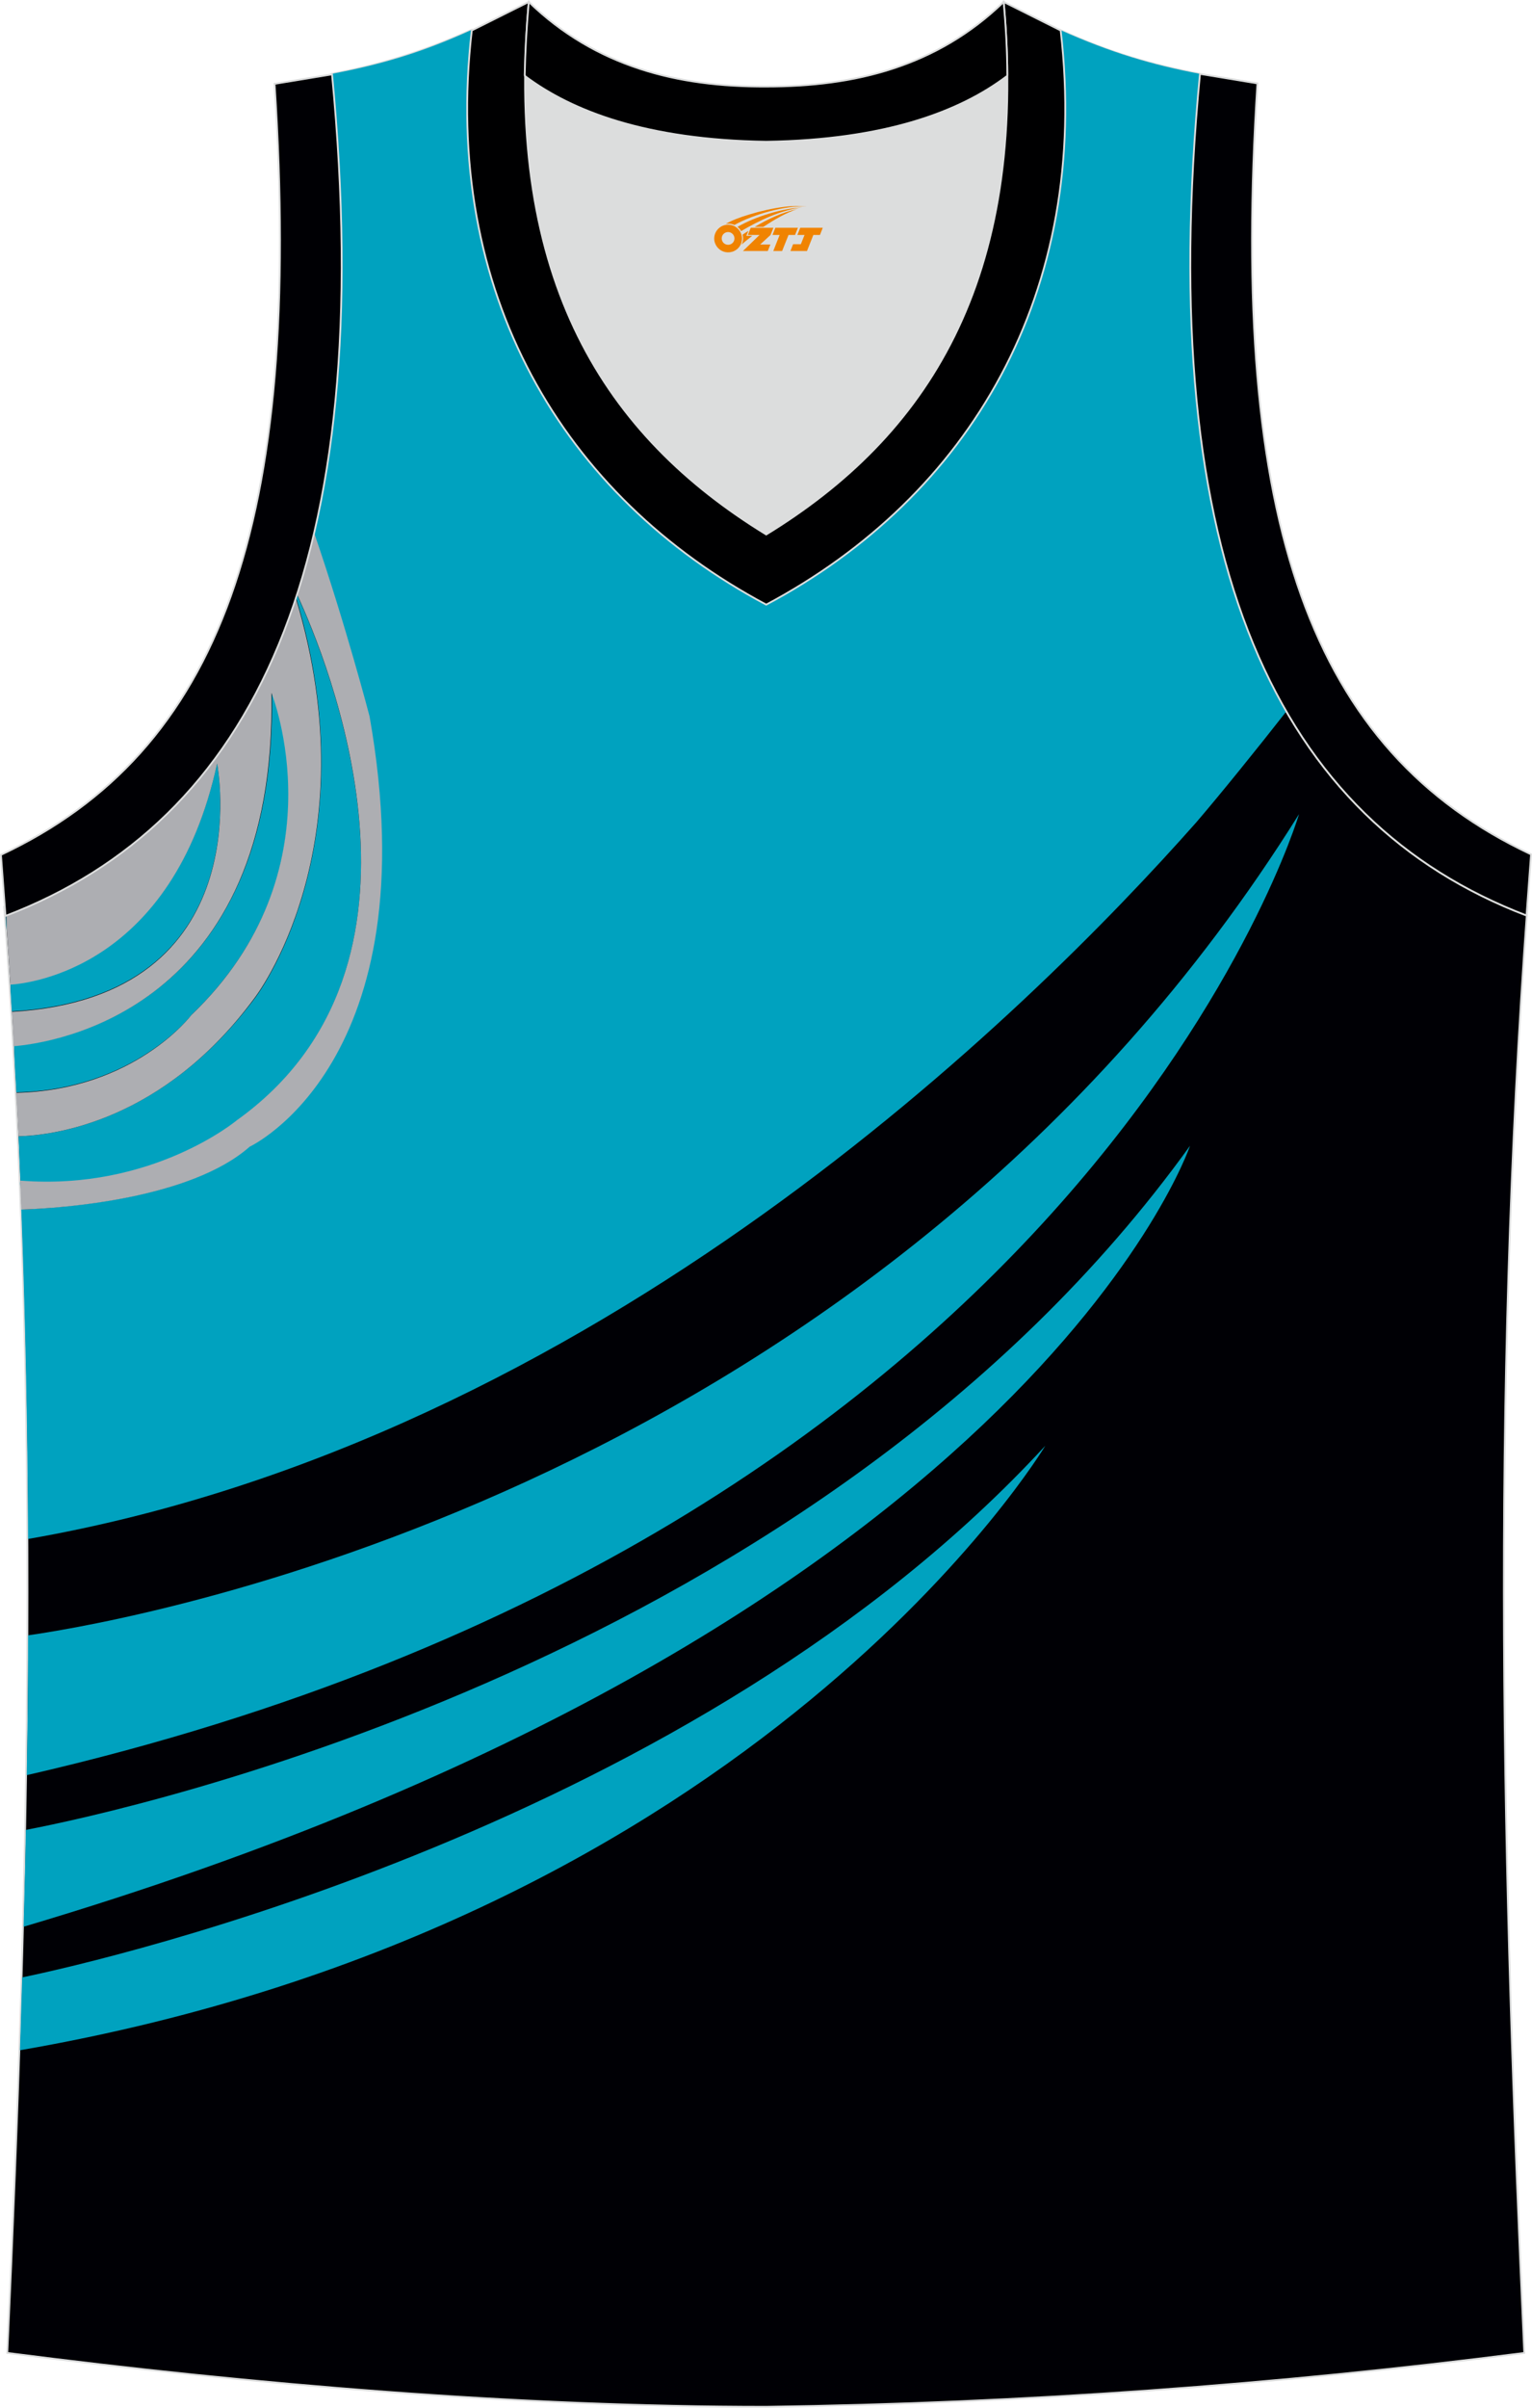
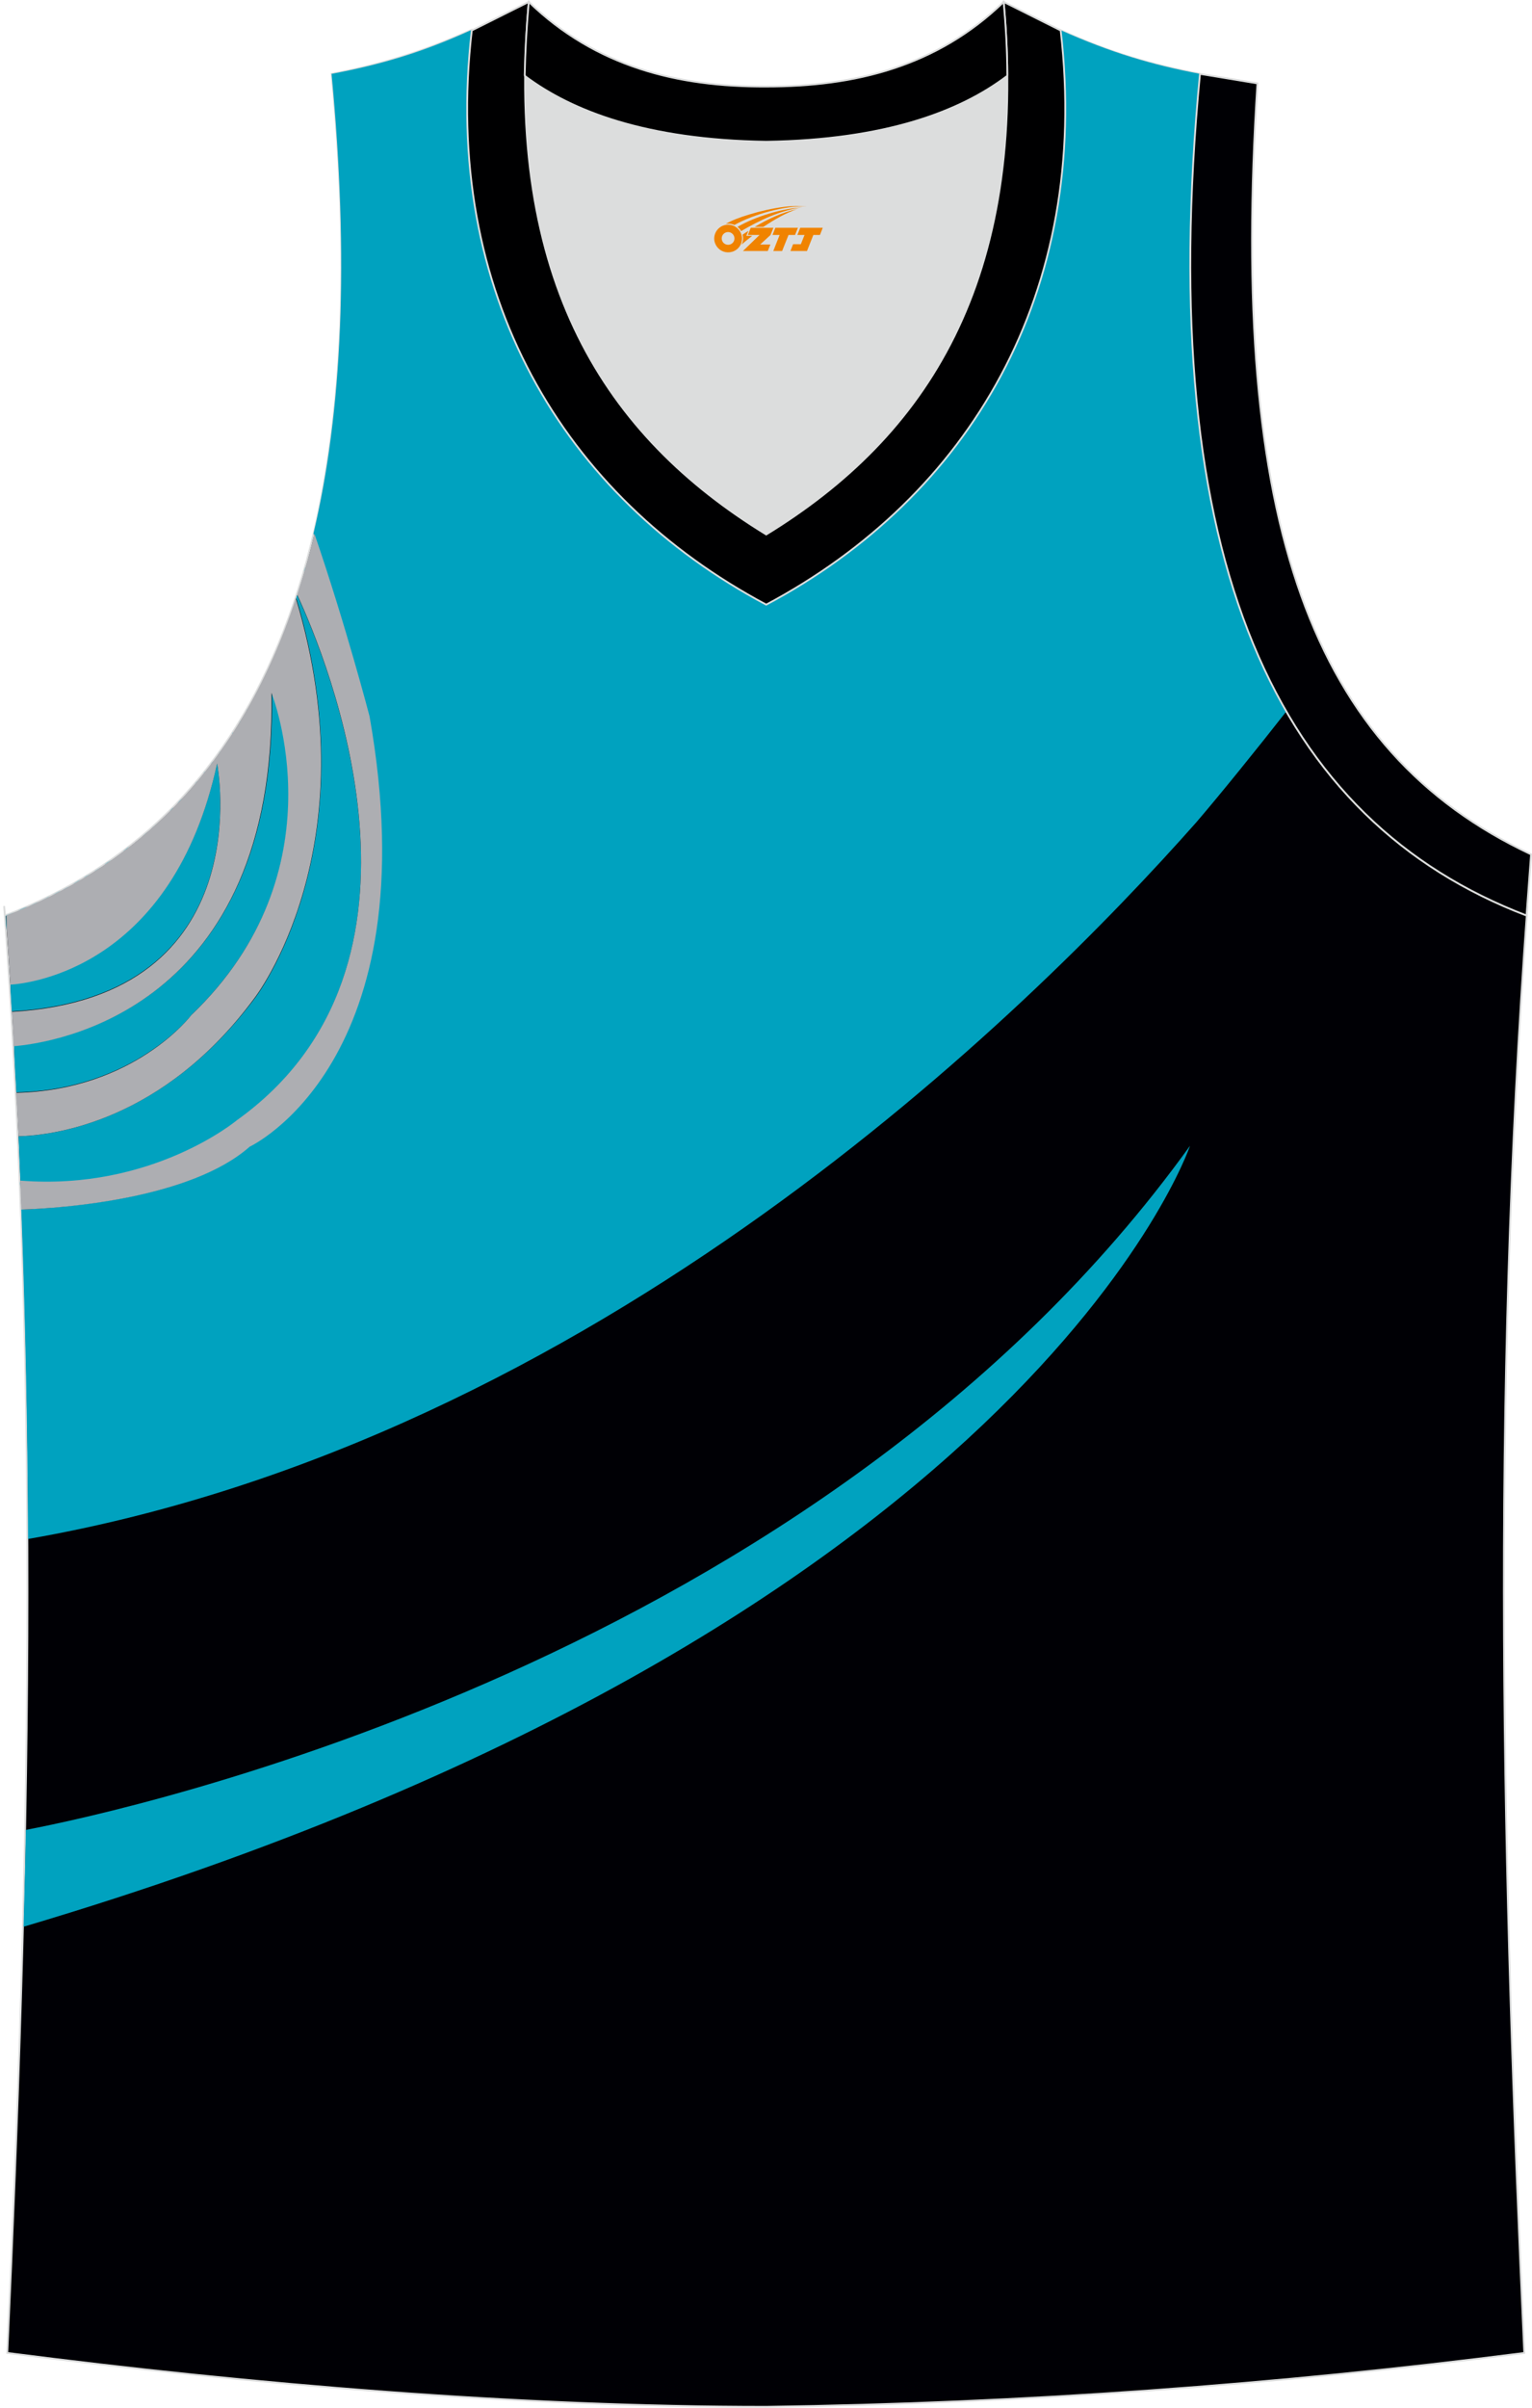
<svg xmlns="http://www.w3.org/2000/svg" version="1.1" id="图层_1" x="0px" y="0px" width="338.72px" height="532.13px" viewBox="0 0 338.72 532.13" enable-background="new 0 0 338.72 532.13" xml:space="preserve">
  <g>
    <path fill="#000005" stroke="#DCDDDD" stroke-width="0.4" stroke-miterlimit="22.926" d="M169.31,531.93   C169.41,531.93,169.41,531.93,169.31,531.93L169.31,531.93L169.31,531.93z M169.41,531.93c57.4-0.8,112.9-4.9,167.6-11.9   c-4.8-104.7-7.4-210.2,0.7-319.8l-0.2,2.1c-54.5-20.8-82.6-77.3-72.2-186l0,0c-10.6-2-19.7-4.6-30.9-9.7   c6.7,58-20.2,103-65.1,126.9c-44.9-23.9-71.8-68.9-65.1-126.9c-11.2,5-20.3,7.7-30.9,9.7l0,0c10.5,108.7-17.7,165.2-72.2,186   l-0.2-2.1c8,109.5,5.5,215.1,0.7,319.8C56.01,527.03,114.71,531.93,169.41,531.93z" />
    <g>
-       <path fill="#00A2BF" d="M6.21,361.43c25.7-3.7,188.2-32.9,281-181.5c0,0-46.8,158.6-281.3,212.4    C6.11,382.03,6.21,371.73,6.21,361.43z" />
      <path fill="#00A2BF" d="M5.71,404.43c22.5-4.3,175.4-37.3,257.4-151.2c0,0-36.1,106.8-257.9,172.6    C5.41,418.73,5.61,411.53,5.71,404.43z" />
-       <path fill="#00A2BF" d="M4.91,437.03c18.3-3.8,148.8-33.5,226.2-117.5c0,0-63,105.3-226.7,133.6    C4.61,447.73,4.71,442.33,4.91,437.03z" />
    </g>
    <path fill="#00A2BF" d="M284.41,157.23c-6.5,8.3-14.5,18.2-19.9,24.5c-37,41.8-132.5,136.5-258.3,158.4   c-0.1-24.1-0.6-48.4-1.5-72.8c9.4-0.4,37.4-2.4,50.3-13.9c0,0,40-18.6,26.5-95.1c0,0-5.2-20-12.2-40.4c6.4-27,7.9-60.6,4-101.6l0,0   c10.6-2,19.7-4.6,30.9-9.7c-6.7,58,20.2,103,65.1,126.9c44.9-23.9,71.8-68.9,65.1-126.9c11.2,5,20.3,7.7,30.9,9.7l0,0   C259.21,80.23,266.41,126.03,284.41,157.23L284.41,157.23z M4.51,262.73l-0.1-1.6C4.51,261.63,4.51,262.13,4.51,262.73L4.51,262.73   z M4.51,261.03c29.1,2.3,47.8-13.3,47.8-13.3c48-34.3,20-101.9,13.4-116.2l0,0c-0.1,0.2-0.2,0.5-0.2,0.7   c16.5,55.1-9.1,88.3-9.1,88.3c-20.4,27.4-44.6,30.4-52.3,30.6c0-0.6-0.1-1.2-0.1-1.8C4.21,253.23,4.31,257.13,4.51,261.03   L4.51,261.03z M3.61,241.43c26.2-0.6,38.8-17.2,38.8-17.2c33.5-32.1,17.7-71.2,17.7-71.2c1.3,70.1-48.2,77.4-57,78.1   C3.21,234.63,3.41,238.03,3.61,241.43L3.61,241.43z M2.71,225.43c0-0.6-0.1-1.2-0.1-1.8C2.61,224.23,2.71,224.83,2.71,225.43   L2.71,225.43z M2.61,223.53c55.4-3.2,45.4-54.9,45.4-54.9c-9.8,45-41.3,48.6-45.7,48.9C2.31,219.53,2.51,221.53,2.61,223.53   L2.61,223.53z M1.41,205.83c0-0.6-0.1-1.1-0.1-1.7v-1.8c0.8-0.3,1.5-0.6,2.3-0.9c-0.7,0.3-1.5,0.6-2.2,0.9L1.41,205.83L1.41,205.83   z M4.01,201.23c0.7-0.3,1.4-0.6,2.1-0.9C5.41,200.73,4.71,201.03,4.01,201.23L4.01,201.23z M6.51,200.23c0.7-0.3,1.4-0.6,2-0.9   C7.91,199.53,7.21,199.93,6.51,200.23L6.51,200.23z M9.01,199.03c0.7-0.3,1.3-0.6,2-1C10.41,198.43,9.71,198.73,9.01,199.03   L9.01,199.03z M11.51,197.83c0.6-0.3,1.3-0.7,1.9-1C12.81,197.23,12.11,197.53,11.51,197.83L11.51,197.83z M13.81,196.73   c0.6-0.3,1.2-0.7,1.9-1C15.01,196.03,14.41,196.33,13.81,196.73L13.81,196.73z M16.01,195.43c0.6-0.3,1.2-0.7,1.8-1.1   C17.31,194.73,16.71,195.13,16.01,195.43L16.01,195.43z M18.41,194.03c0.6-0.4,1.2-0.7,1.8-1.1   C19.61,193.33,19.01,193.73,18.41,194.03L18.41,194.03z M20.81,192.63c0.6-0.4,1.1-0.7,1.7-1.1   C21.91,191.93,21.31,192.23,20.81,192.63L20.81,192.63z M23.01,191.13c0.5-0.4,1-0.7,1.6-1.1   C24.11,190.43,23.51,190.83,23.01,191.13L23.01,191.13z M25.21,189.63c0.5-0.3,0.9-0.7,1.4-1   C26.11,188.93,25.71,189.33,25.21,189.63L25.21,189.63z M27.11,188.23c0.5-0.4,1-0.8,1.5-1.2   C28.21,187.43,27.71,187.83,27.11,188.23L27.11,188.23z M29.31,186.53c0.5-0.4,1-0.8,1.5-1.2   C30.31,185.73,29.81,186.13,29.31,186.53L29.31,186.53z M31.51,184.83c0.5-0.4,0.9-0.8,1.4-1.2   C32.41,184.03,31.91,184.43,31.51,184.83L31.51,184.83z M33.51,183.03c0.4-0.3,0.7-0.7,1.1-1   C34.31,182.33,33.91,182.63,33.51,183.03L33.51,183.03z M35.61,181.13c0.3-0.3,0.6-0.6,0.9-0.9   C36.21,180.53,35.91,180.83,35.61,181.13L35.61,181.13z M37.51,179.33c0.3-0.3,0.6-0.6,0.9-0.9   C38.11,178.63,37.81,178.93,37.51,179.33L37.51,179.33z M39.21,177.63c0.4-0.4,0.8-0.8,1.2-1.2   C39.91,176.73,39.51,177.23,39.21,177.63L39.21,177.63z M41.11,175.53c0.4-0.4,0.7-0.8,1.1-1.2   C41.81,174.73,41.51,175.13,41.11,175.53L41.11,175.53z M43.01,173.33c0.2-0.3,0.4-0.5,0.7-0.8   C43.41,172.83,43.21,173.13,43.01,173.33L43.01,173.33z M44.81,171.13c0.2-0.2,0.4-0.5,0.5-0.7   C45.21,170.73,45.01,170.93,44.81,171.13L44.81,171.13z M46.61,168.93c0.2-0.2,0.3-0.4,0.5-0.6   C46.91,168.43,46.81,168.63,46.61,168.93L46.61,168.93z M48.41,166.43c0.1-0.2,0.3-0.4,0.4-0.5   C48.61,166.13,48.51,166.33,48.41,166.43L48.41,166.43z M51.31,162.23c0.1-0.1,0.2-0.3,0.2-0.4   C51.41,162.03,51.31,162.13,51.31,162.23L51.31,162.23z M52.91,159.73c0.1-0.1,0.2-0.3,0.3-0.4   C53.01,159.43,53.01,159.53,52.91,159.73L52.91,159.73z M54.51,157.03c0.1-0.1,0.1-0.2,0.2-0.4   C54.61,156.83,54.51,156.93,54.51,157.03L54.51,157.03z M66.31,129.43c0.1-0.4,0.2-0.8,0.4-1.2   C66.51,128.63,66.41,129.03,66.31,129.43L66.31,129.43z M67.21,126.43c0.2-0.5,0.3-1.1,0.5-1.6   C67.51,125.33,67.31,125.93,67.21,126.43L67.21,126.43z M68.01,123.43c0.2-0.7,0.4-1.4,0.5-2   C68.41,122.03,68.21,122.73,68.01,123.43L68.01,123.43z M68.81,120.23c0.2-0.8,0.4-1.5,0.6-2.3   C69.21,118.73,69.01,119.53,68.81,120.23z" />
    <path fill="#ADAEB2" d="M4.71,267.33c-0.1-2.1-0.2-4.2-0.2-6.4c29.1,2.3,47.8-13.3,47.8-13.3c48-34.3,20-101.9,13.4-116.2   c1.4-4.3,2.7-8.8,3.8-13.5c7,20.4,12.2,40.4,12.2,40.4c13.5,76.5-26.5,95.1-26.5,95.1C42.21,264.93,14.11,267.03,4.71,267.33   L4.71,267.33z M4.11,251.13c7.7-0.2,32-3.2,52.2-30.6c0,0,25.7-33.2,9.1-88.3c-11.9,36.1-33.9,58.6-64,70.1l0.1,3.5   c0.3,3.9,0.5,7.9,0.8,11.8c4.4-0.3,35.9-3.9,45.7-48.9c0,0,10,51.7-45.4,54.9c0.2,2.5,0.3,5.1,0.4,7.6c8.8-0.7,58.3-8,57-78.1   c0,0,15.8,39.2-17.7,71.2c0,0-12.5,16.6-38.8,17.2C3.81,244.73,3.91,247.93,4.11,251.13z" />
-     <path fill="#000004" stroke="#DCDDDD" stroke-width="0.4" stroke-miterlimit="22.926" d="M1.21,202.43   c54.5-20.8,82.6-77.3,72.2-186l-12.7,2.1c6.3,97.7-12,147.6-60.5,170.4L1.21,202.43z" />
    <path fill="#000004" stroke="#DCDDDD" stroke-width="0.4" stroke-miterlimit="22.926" d="M337.51,202.33   c-54.5-20.8-82.6-77.3-72.2-186l12.7,2.1c-6.3,97.7,12,147.6,60.5,170.4L337.51,202.33z" />
    <path fill="#DCDDDD" d="M169.41,31.33c26.4-0.4,42.9-6.7,53.3-14.5c0-0.1,0-0.1,0-0.2c0.5,51.7-21.1,81.8-53.3,101.4   c-32.2-19.7-53.8-49.8-53.3-101.4c0,0.1,0,0.1,0,0.2C126.51,24.63,142.91,30.93,169.41,31.33z" />
    <path fill="#000001" stroke="#DCDDDD" stroke-width="0.4" stroke-miterlimit="22.926" d="M116.91,0.43   c-5.5,61.8,17.1,96,52.5,117.7c35.4-21.7,58-55.9,52.5-117.7l12.6,6.3c6.7,58-20.2,103-65.1,126.9c-44.9-23.9-71.8-68.9-65.1-126.9   L116.91,0.43z" />
    <path fill="#000001" stroke="#DCDDDD" stroke-width="0.4" stroke-miterlimit="22.926" d="M116.91,0.43   c14.8,14.3,32.9,18.8,52.5,18.7c19.6,0,37.7-4.4,52.5-18.7c0.5,5.6,0.8,11,0.8,16.2c0,0.1,0,0.1-0.1,0.2   c-10.3,7.8-26.8,14.1-53.2,14.5c-26.4-0.4-42.9-6.7-53.3-14.5c0-0.1,0-0.1-0.1-0.2C116.11,11.43,116.41,6.03,116.91,0.43z" />
  </g>
  <g id="图层_x0020_1">
    <path fill="#F08300" d="M158.09,53.74c0.416,1.136,1.472,1.984,2.752,2.032c0.144,0,0.304,0,0.448-0.016h0.016   c0.016,0,0.064,0,0.128-0.016c0.032,0,0.048-0.016,0.08-0.016c0.064-0.016,0.144-0.032,0.224-0.048c0.016,0,0.016,0,0.032,0   c0.192-0.048,0.4-0.112,0.576-0.208c0.192-0.096,0.4-0.224,0.608-0.384c0.672-0.56,1.104-1.408,1.104-2.352   c0-0.224-0.032-0.448-0.08-0.672l0,0C163.93,51.86,163.88,51.69,163.8,51.51C163.33,50.42,162.25,49.66,160.98,49.66C159.29,49.66,157.91,51.03,157.91,52.73C157.91,53.08,157.97,53.42,158.09,53.74L158.09,53.74L158.09,53.74z M162.39,52.76L162.39,52.76C162.36,53.54,161.7,54.14,160.92,54.1C160.13,54.07,159.54,53.42,159.57,52.63c0.032-0.784,0.688-1.376,1.472-1.344   C161.81,51.32,162.42,51.99,162.39,52.76L162.39,52.76z" />
    <polygon fill="#F08300" points="176.42,50.34 ,175.78,51.93 ,174.34,51.93 ,172.92,55.48 ,170.97,55.48 ,172.37,51.93 ,170.79,51.93    ,171.43,50.34" />
    <path fill="#F08300" d="M178.39,45.61c-1.008-0.096-3.024-0.144-5.056,0.112c-2.416,0.304-5.152,0.912-7.616,1.664   C163.67,47.99,161.8,48.71,160.45,49.48C160.65,49.45,160.84,49.43,161.03,49.43c0.48,0,0.944,0.112,1.36,0.288   C166.49,47.4,173.69,45.35,178.39,45.61L178.39,45.61L178.39,45.61z" />
    <path fill="#F08300" d="M163.86,51.08c4-2.368,8.88-4.672,13.488-5.248c-4.608,0.288-10.224,2-14.288,4.304   C163.38,50.39,163.65,50.71,163.86,51.08C163.86,51.08,163.86,51.08,163.86,51.08z" />
    <polygon fill="#F08300" points="181.91,50.34 ,181.29,51.93 ,179.83,51.93 ,178.42,55.48 ,177.96,55.48 ,176.45,55.48 ,174.76,55.48    ,175.35,53.98 ,177.06,53.98 ,177.88,51.93 ,176.29,51.93 ,176.93,50.34" />
    <polygon fill="#F08300" points="171,50.34 ,170.36,51.93 ,168.07,54.04 ,170.33,54.04 ,169.75,55.48 ,164.26,55.48 ,167.93,51.93    ,165.35,51.93 ,165.99,50.34" />
    <path fill="#F08300" d="M176.28,46.2c-3.376,0.752-6.464,2.192-9.424,3.952h1.888C171.17,48.58,173.51,47.15,176.28,46.2z    M165.48,51.02C164.85,51.4,164.79,51.45,164.18,51.86c0.064,0.256,0.112,0.544,0.112,0.816c0,0.496-0.112,0.976-0.32,1.392   c0.176-0.16,0.32-0.304,0.432-0.4c0.272-0.24,0.768-0.64,1.6-1.296l0.32-0.256H165l0,0L165.48,51.02L165.48,51.02L165.48,51.02z" />
  </g>
</svg>